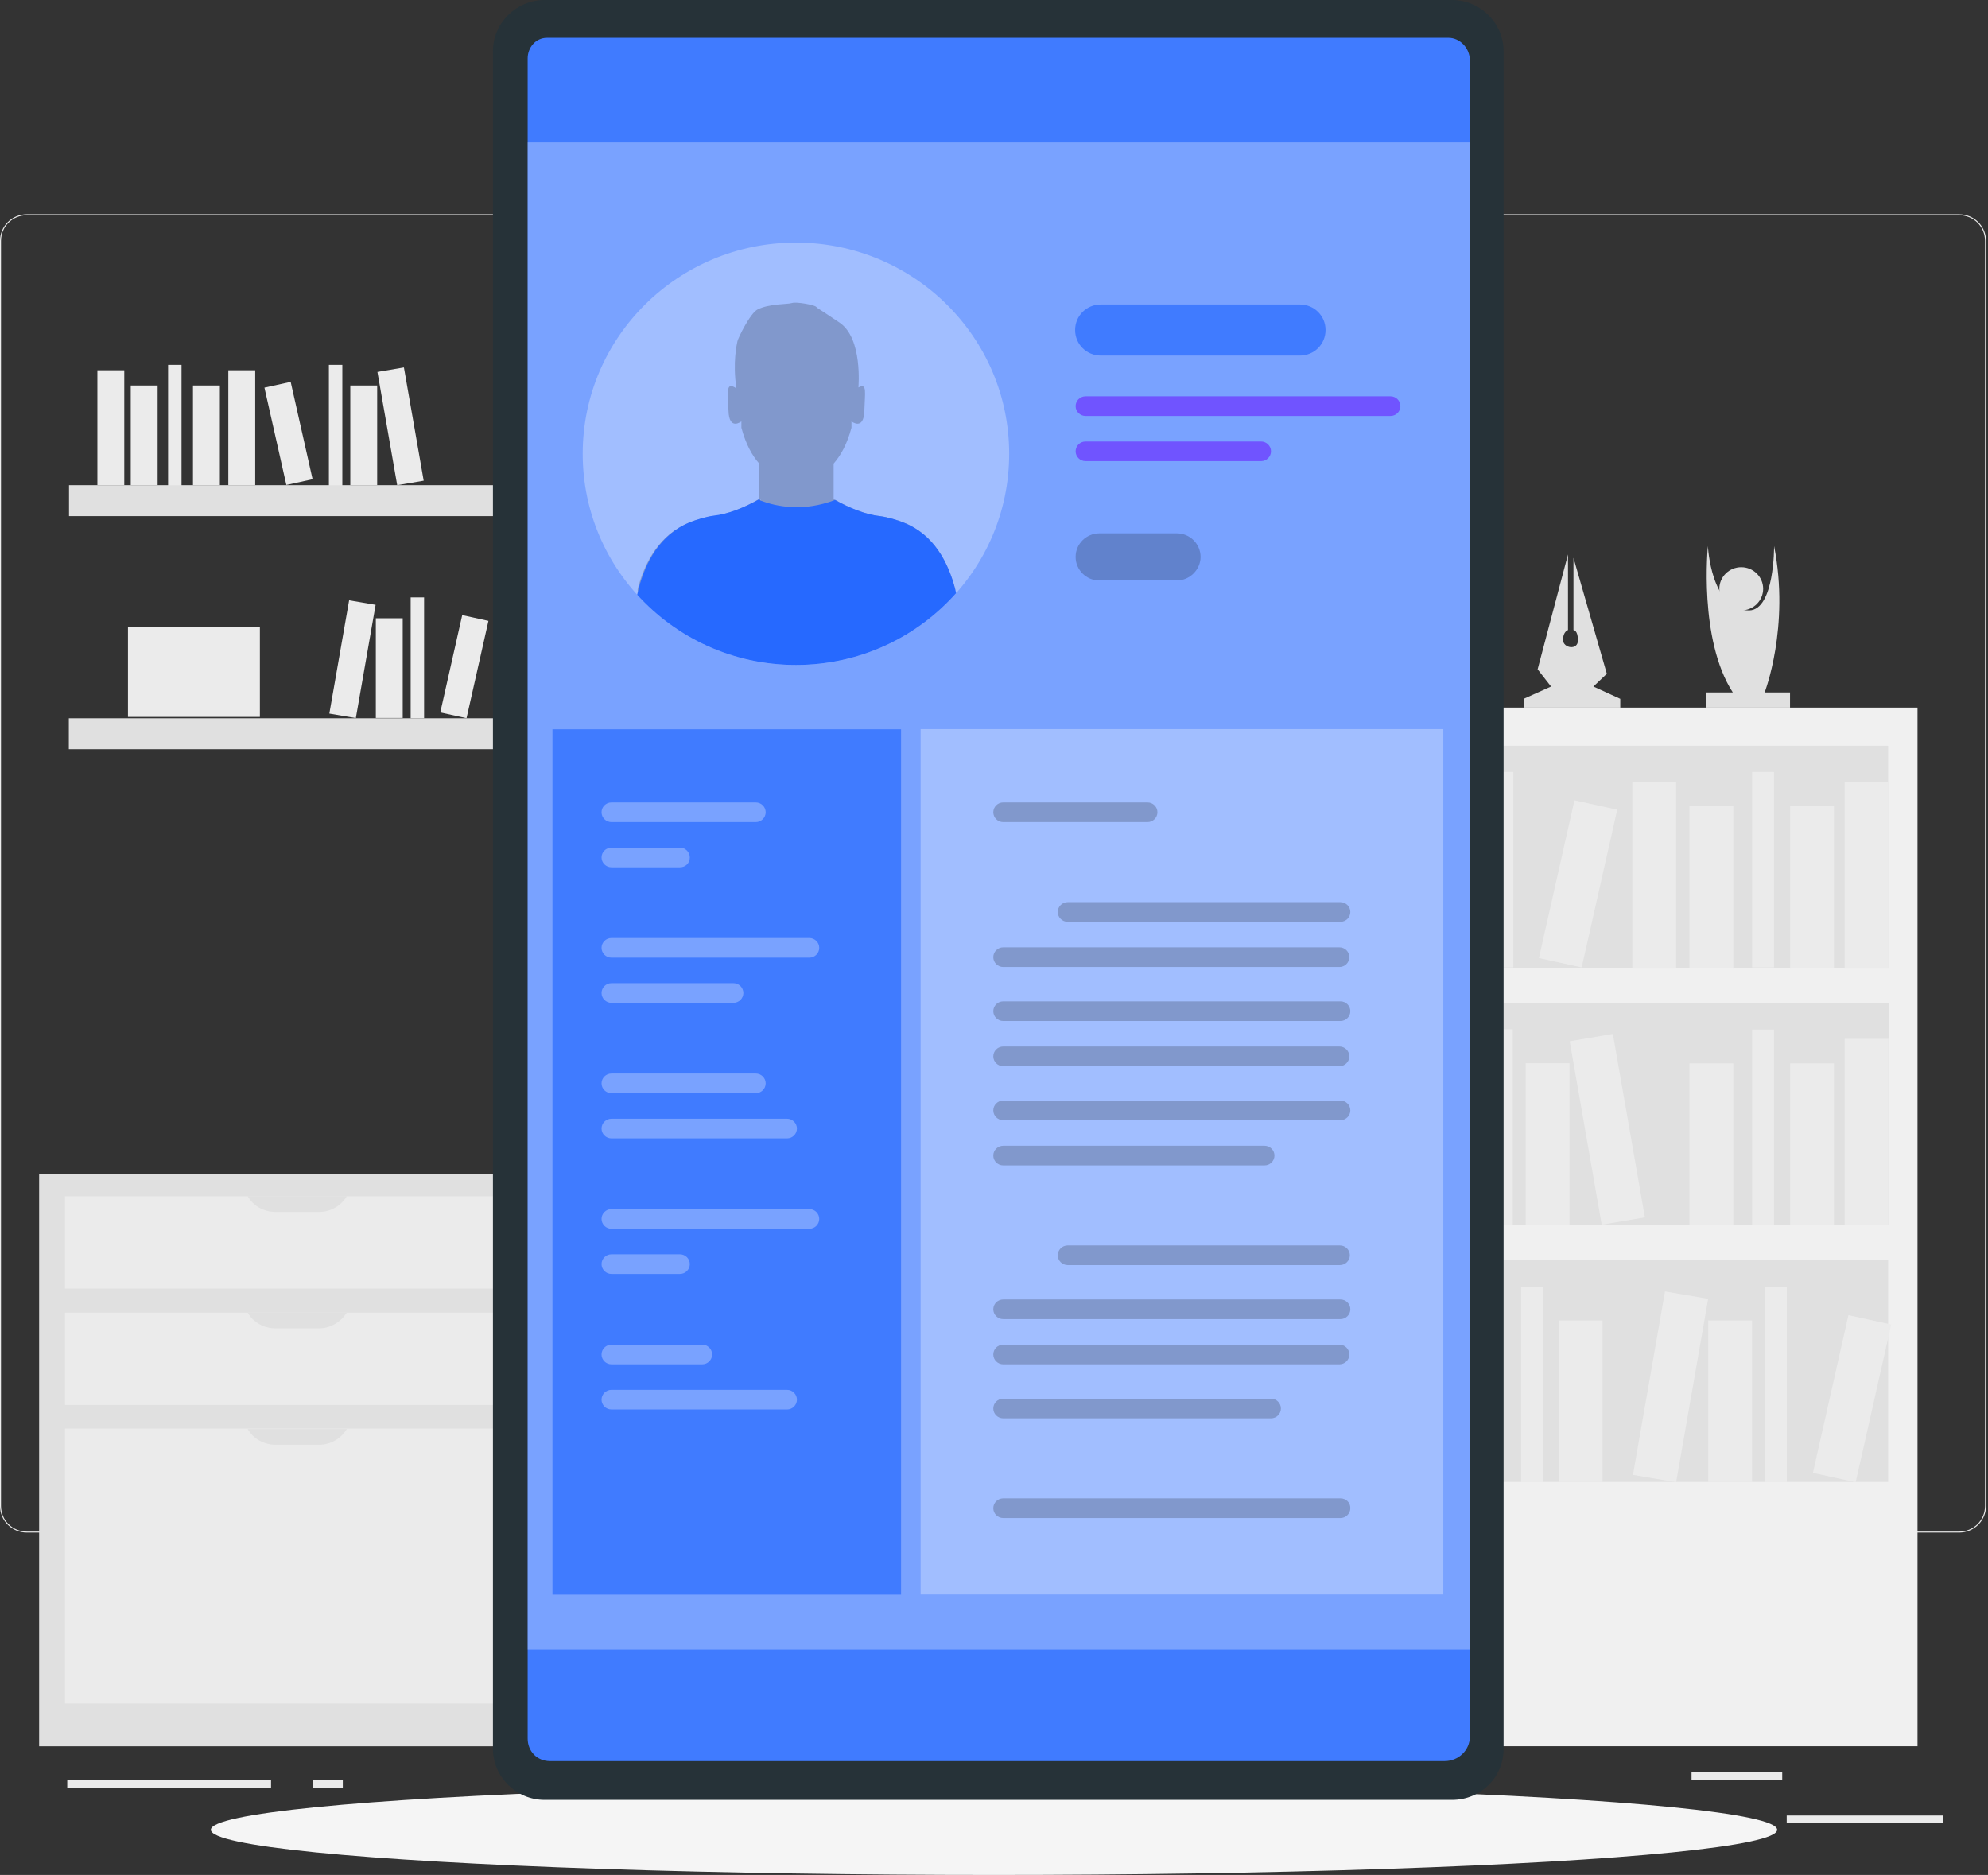
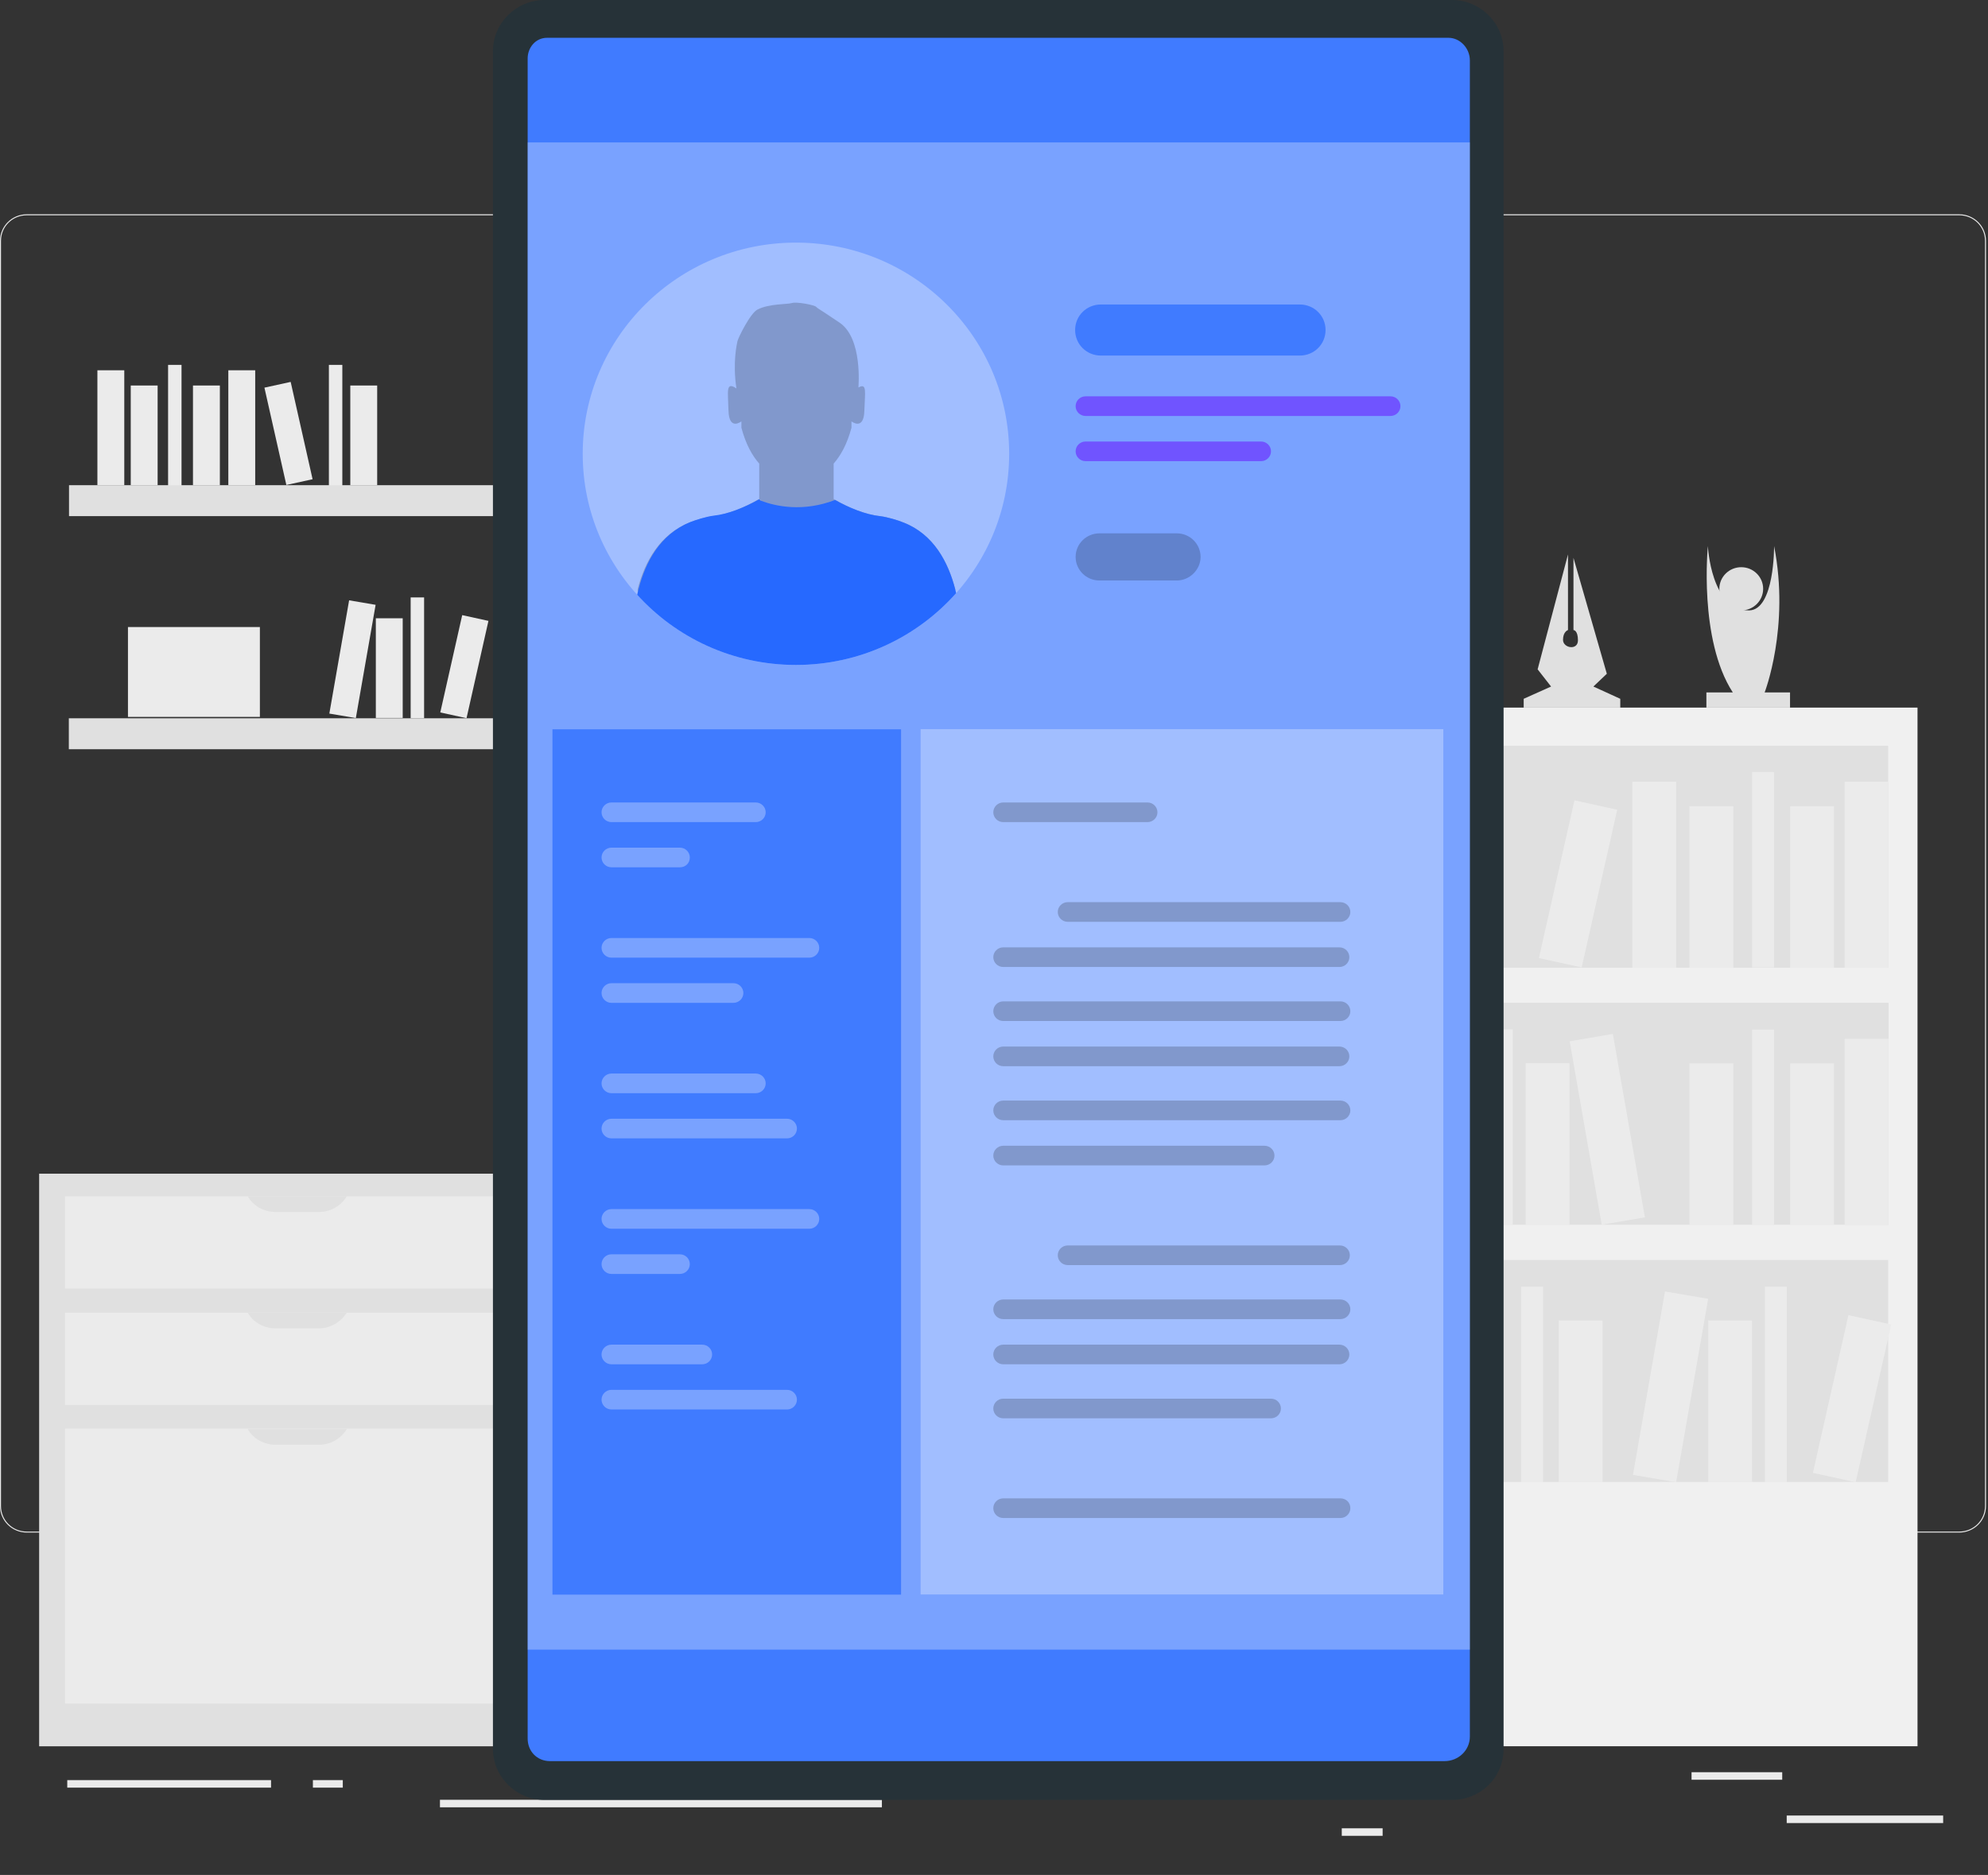
<svg xmlns="http://www.w3.org/2000/svg" width="264" height="249" viewBox="0 0 264 249">
  <rect x="0" y="0" width="264" height="249" fill="#333333" stroke="none" />
  <g fill="none" fill-rule="evenodd">
    <g fill-rule="nonzero">
      <g transform="translate(-1026 -461) translate(1026 461)">
        <g fill="#EBEBEB">
          <path d="M237.269 213.105H258.045V214.105H237.269zM178.183 214.804H183.609V215.804H178.183zM224.632 207.354H236.674V208.354H224.632zM8.932 208.4H35.994V209.4H8.932zM41.552 208.4H45.522V209.4H41.552zM58.424 211.014H117.113V212.014H58.424zM124.59 175.529H3.572C1.588 175.529 0 173.96 0 172V3.986C0 2.026 1.588.457 3.573.457h121.016c1.985 0 3.573 1.569 3.573 3.53V172c0 1.96-1.588 3.529-3.573 3.529zM3.572.589C1.654.588.133 2.09.133 3.985V172c0 1.895 1.521 3.398 3.44 3.398h121.016c1.92 0 3.441-1.503 3.441-3.398V3.986c0-1.895-1.522-3.398-3.44-3.398H3.572zM260.162 175.529H139.146c-1.985 0-3.573-1.569-3.573-3.529V3.986c0-1.96 1.588-3.529 3.573-3.529h121.016c1.985 0 3.573 1.569 3.573 3.53V172c0 1.96-1.588 3.529-3.573 3.529zM139.146.589c-1.919 0-3.44 1.502-3.44 3.397V172c0 1.895 1.521 3.398 3.44 3.398h121.016c1.92 0 3.441-1.503 3.441-3.398V3.986c0-1.895-1.522-3.398-3.44-3.398H139.145z" transform="translate(0 28)" />
        </g>
        <g>
          <g transform="translate(5 48) translate(138.833 24.13)">
            <path fill="#F0F0F0" d="M0.401 21.841H110.806V159.775H0.401z" transform="rotate(-180 55.604 90.808)" />
            <g>
              <path fill="#E0E0E0" d="M0.335 0.17H102.939V29.648H0.335z" transform="translate(3.967 26.739) rotate(-180 51.637 14.91)" />
              <path fill="#EBEBEB" d="M97.169 4.944H102.987V29.661H97.169z" transform="translate(3.967 26.739) rotate(-180 100.078 17.303)" />
              <path fill="#EBEBEB" d="M68.97 4.944H74.788V29.661H68.97z" transform="translate(3.967 26.739) rotate(-180 71.879 17.303)" />
              <path fill="#EBEBEB" d="M34.847 4.598L40.663 4.585 40.606 29.312 34.791 29.325z" transform="translate(3.967 26.739) rotate(-170.224 37.727 16.955)" />
              <path fill="#EBEBEB" d="M89.932 8.201H95.75V29.657H89.932z" transform="translate(3.967 26.739) rotate(-180 92.84 18.93)" />
              <path fill="#EBEBEB" d="M76.561 8.201H82.379V29.657H76.561z" transform="translate(3.967 26.739) rotate(-180 79.47 18.93)" />
              <path fill="#EBEBEB" d="M42.718 8.201H48.536V29.657H42.718z" transform="translate(3.967 26.739) rotate(-180 45.627 18.93)" />
              <path fill="#EBEBEB" d="M58.887 7.787L64.701 7.771 64.639 29.241 58.825 29.258z" transform="translate(3.967 26.739) rotate(-167.473 61.763 18.514)" />
              <path fill="#EBEBEB" d="M84.872 3.652H87.781V29.608H84.872z" transform="translate(3.967 26.739) rotate(-180 86.326 16.63)" />
-               <path fill="#EBEBEB" d="M50.249 3.652H53.158V29.608H50.249z" transform="translate(3.967 26.739) rotate(-180 51.704 16.63)" />
            </g>
            <g>
              <path fill="#E0E0E0" d="M0.397 0.391H103.001V29.869H0.397z" transform="translate(3.967 60.652)" />
              <path fill="#EBEBEB" d="M.397 5.152H6.215V29.869H.397zM28.56 5.152H34.378V29.869H28.56z" transform="translate(3.967 60.652)" />
              <path fill="#EBEBEB" d="M62.707 4.824L68.522 4.837 68.579 29.565 62.763 29.552z" transform="translate(3.967 60.652) rotate(-9.776 65.643 17.194)" />
              <path fill="#EBEBEB" d="M7.603 8.413H13.421V29.869H7.603zM20.957 8.413H26.775V29.869H20.957zM54.806 8.413H60.624V29.869H54.806z" transform="translate(3.967 60.652)" />
-               <path fill="#EBEBEB" d="M38.574 8.016L44.388 8.032 44.45 29.503 38.636 29.486z" transform="translate(3.967 60.652) rotate(-12.527 41.512 18.759)" />
              <path fill="#EBEBEB" d="M15.536 3.913H18.445V29.869H15.536zM50.178 3.913H53.087V29.869H50.178z" transform="translate(3.967 60.652)" />
              <path fill="#EBEBEB" d="M97.169 5.177H102.987V29.894H97.169z" transform="translate(3.967 60.652) rotate(-180 100.078 17.535)" />
              <path fill="#EBEBEB" d="M89.932 8.434H95.75V29.89H89.932z" transform="translate(3.967 60.652) rotate(-180 92.84 19.162)" />
              <path fill="#EBEBEB" d="M76.561 8.434H82.379V29.89H76.561z" transform="translate(3.967 60.652) rotate(-180 79.47 19.162)" />
              <path fill="#EBEBEB" d="M84.872 3.95H87.781V29.906H84.872z" transform="translate(3.967 60.652) rotate(-180 86.326 16.928)" />
            </g>
            <g>
              <path fill="#E0E0E0" d="M0.335 0.635H102.939V30.113H0.335z" transform="translate(3.967 94.565) rotate(-180 51.637 15.374)" />
              <g fill="#EBEBEB">
                <path d="M36.251 1.496H42.069V26.213H36.251z" transform="translate(3.967 94.565) translate(1.983 3.913) rotate(-180 39.16 13.855)" />
                <path d="M2.121 1.206L7.936 1.193 7.88 25.92 2.064 25.934z" transform="translate(3.967 94.565) translate(1.983 3.913) rotate(-170.224 5 13.563)" />
                <path d="M57.213 4.753H63.031V26.209H57.213z" transform="translate(3.967 94.565) translate(1.983 3.913) rotate(-180 60.122 15.481)" />
                <path d="M43.842 4.753H49.66V26.209H43.842z" transform="translate(3.967 94.565) translate(1.983 3.913) rotate(-180 46.75 15.481)" />
                <path d="M9.999 4.753H15.817V26.209H9.999z" transform="translate(3.967 94.565) translate(1.983 3.913) rotate(-180 12.908 15.481)" />
                <path d="M26.225 4.411L32.04 4.394 31.977 25.864 26.163 25.881z" transform="translate(3.967 94.565) translate(1.983 3.913) rotate(-167.473 29.101 15.138)" />
                <path d="M52.219 0.269H55.128V26.225H52.219z" transform="translate(3.967 94.565) translate(1.983 3.913) rotate(-180 53.674 13.247)" />
                <path d="M17.53 0.269H20.439V26.225H17.53z" transform="translate(3.967 94.565) translate(1.983 3.913) rotate(-180 18.985 13.247)" />
                <path d="M69.183 1.211L74.999 1.198 74.942 25.925 69.127 25.939z" transform="translate(3.967 94.565) translate(1.983 3.913) rotate(-170.224 72.063 13.568)" />
                <path d="M77.064 4.753H82.882V26.209H77.064z" transform="translate(3.967 94.565) translate(1.983 3.913) rotate(-180 79.973 15.481)" />
                <path d="M93.289 4.414L99.103 4.397 99.041 25.868 93.227 25.884z" transform="translate(3.967 94.565) translate(1.983 3.913) rotate(-167.473 96.165 15.141)" />
                <path d="M84.595 0.269H87.504V26.225H84.595z" transform="translate(3.967 94.565) translate(1.983 3.913) rotate(-180 86.05 13.247)" />
              </g>
            </g>
            <path fill="#E0E0E0" d="M93.877 21.848v-2.022h-3.371S93.877 11.152 91.762.39c0 0 .066 8.479-3.306 8.544C83.366 9 82.97.39 82.97.39s-1.256 12.392 3.306 19.435H82.77v2.022h11.106z" />
            <ellipse cx="87.399" cy="6.065" fill="#E0E0E0" rx="2.909" ry="2.87" />
            <path fill="#E0E0E0" d="M71.334 21.848v-1.174l-3.57-1.63 1.785-1.696-4.43-15.391v9.586s.595 0 .595 1.37-1.983 1.043-1.983-.065c0-1.109.661-1.305.661-1.305V1.5l-4.033 15.26 1.785 2.283-3.636 1.63v1.175h12.826zM49.583 21.848L49.583 20.935 46.344 20.152 46.344 6.065 43.501 2.152 41.121 5.217 41.121 11.674 39.865 9.978 38.146 9.326 36.89 12 39.534 20.152 36.89 20.935 36.89 21.848zM27.899 22.304L23.866 2.152 11.569 2.152 14.478 13.565 10.181 21.848z" />
          </g>
          <g>
            <path fill="#E0E0E0" d="M0.198 16.435H81.911V20.544H0.198z" transform="translate(5 48) translate(3.967)" />
            <path fill="#EBEBEB" d="M3.967 1.174H7.537V16.435H3.967zM21.354 1.174H24.924V16.435H21.354z" transform="translate(5 48) translate(3.967)" />
-             <path fill="#EBEBEB" d="M42.424 0.979L45.992 0.987 46.027 16.255 42.459 16.246z" transform="translate(5 48) translate(3.967) rotate(-9.776 44.225 8.617)" />
            <path fill="#EBEBEB" d="M8.396 3.196H11.966V16.435H8.396zM16.66 3.196H20.23V16.435H16.66zM37.551 3.196H41.121V16.435H37.551z" transform="translate(5 48) translate(3.967)" />
            <path fill="#EBEBEB" d="M27.543 2.933L31.111 2.944 31.149 16.191 27.582 16.181z" transform="translate(5 48) translate(3.967) rotate(-12.527 29.346 9.562)" />
            <path fill="#EBEBEB" d="M13.354.457H15.139V16.5H13.354zM34.708.457H36.493V16.5H34.708zM56.525 4.37H74.044V16.305H56.525z" transform="translate(5 48) translate(3.967)" />
          </g>
          <g>
            <path fill="#E0E0E0" d="M0.174 16.085H81.887V20.194H0.174z" transform="translate(5 48) translate(3.967 31.304) rotate(-180 41.03 18.14)" />
            <path fill="#EBEBEB" d="M74.577 0.792H78.147V16.053H74.577z" transform="translate(5 48) translate(3.967 31.304) rotate(-180 76.362 8.423)" />
            <path fill="#EBEBEB" d="M57.161 0.792H60.731V16.053H57.161z" transform="translate(5 48) translate(3.967 31.304) rotate(-180 58.946 8.423)" />
            <path fill="#EBEBEB" d="M36.072 0.609L39.641 0.601 39.606 15.869 36.037 15.877z" transform="translate(5 48) translate(3.967 31.304) rotate(-170.224 37.84 8.239)" />
            <path fill="#EBEBEB" d="M70.088 2.803H73.658V16.042H70.088z" transform="translate(5 48) translate(3.967 31.304) rotate(-180 71.873 9.423)" />
-             <path fill="#EBEBEB" d="M61.808 2.803H65.378V16.042H61.808z" transform="translate(5 48) translate(3.967 31.304) rotate(-180 63.593 9.423)" />
            <path fill="#EBEBEB" d="M40.942 2.803H44.512V16.042H40.942z" transform="translate(5 48) translate(3.967 31.304) rotate(-180 42.727 9.423)" />
            <path fill="#EBEBEB" d="M50.936 2.611L54.504 2.601 54.465 15.848 50.898 15.858z" transform="translate(5 48) translate(3.967 31.304) rotate(-167.473 52.7 9.23)" />
            <path fill="#EBEBEB" d="M66.957 0.035H68.742V16.078H66.957z" transform="translate(5 48) translate(3.967 31.304) rotate(-180 67.85 8.056)" />
            <path fill="#EBEBEB" d="M45.566 0.035H47.351V16.078H45.566z" transform="translate(5 48) translate(3.967 31.304) rotate(-180 46.459 8.056)" />
            <path fill="#EBEBEB" d="M8.025 3.968H25.544V15.903H8.025z" transform="translate(5 48) translate(3.967 31.304) rotate(-180 16.785 9.936)" />
          </g>
          <g>
            <path fill="#E0E0E0" d="M0.198 0.261H68.689V76.304H0.198z" transform="translate(5 48) translate(0 107.608)" />
            <path fill="#EBEBEB" d="M3.636 3.261H65.317V15.522H3.636zM3.636 18.717H65.317V30.978H3.636zM3.636 34.108H65.317V70.629H3.636z" transform="translate(5 48) translate(0 107.608)" />
            <path fill="#E0E0E0" d="M37.353 5.348H31.6c-1.52 0-2.975-.783-3.702-2.087h13.156c-.793 1.304-2.182 2.087-3.702 2.087zM37.353 20.804H31.6c-1.52 0-2.975-.782-3.702-2.087h13.156c-.793 1.24-2.182 2.087-3.702 2.087zM37.353 36.26H31.6c-1.52 0-2.975-.782-3.702-2.086h13.156c-.793 1.304-2.182 2.087-3.702 2.087z" transform="translate(5 48) translate(0 107.608)" />
          </g>
        </g>
-         <ellipse cx="132" cy="243" fill="#F5F5F5" rx="104" ry="6" />
        <g>
          <path fill="#263238" d="M127.822 239.032H7.31c-3.754 0-6.849-3.065-6.849-6.783V6.783C.461 3.065 3.556 0 7.31 0h120.512c3.754 0 6.849 3.065 6.849 6.783v225.466c0 3.783-3.03 6.783-6.849 6.783z" transform="translate(65)" />
          <path fill="#407BFF" d="M130.193 8.022V230.62c0 1.826-1.515 3.261-3.359 3.261H8.034c-1.712 0-2.963-1.304-2.963-3V7.76c0-1.435 1.053-2.739 2.568-2.739H127.361c1.515 0 2.832 1.37 2.832 3z" transform="translate(65)" />
          <path fill="#FFF" d="M5.071 18.914H130.193V219.075H5.071z" opacity=".3" transform="translate(65)" />
          <g>
            <g transform="translate(65) translate(7.61 31.958) translate(4)">
              <ellipse cx="29.088" cy="28.306" fill="#FFF" opacity=".3" rx="28.317" ry="28.045" />
              <path fill="#000" d="M42.398 38.415c-.922-3.522-2.832-7.24-6.85-8.805-.79-.326-2.107-.717-3.094-.848-1.976-.196-4.347-1.174-6.19-2.283v-4.37-.325c.921-1.044 1.777-2.544 2.37-4.762v-.847s1.646 1.304 1.712-1.435c.066-2.413.395-3.718-.79-3.066 0-.065.593-6.522-2.502-8.609C23.959.978 24.222 1.24 23.959.978c-.198-.26-2.635-.717-3.227-.521-.593.195-2.964.065-4.544.847-.988.457-2.634 3.848-2.7 4.24-.066.326-.659 2.804-.132 6.26-1.449-.977-1.12.392-1.054 2.936.066 2.739 1.713 1.435 1.713 1.435v.847c.592 2.218 1.448 3.718 2.37 4.762v4.695c-1.91 1.11-4.214 2.087-6.19 2.283-.988.13-2.239.522-3.095.848-4.017 1.63-5.927 5.283-6.849 8.805-.988 3.717 43.069 3.717 42.147 0zm-25.815-11.87v.13c-.066-.065-.066-.13 0-.13z" opacity=".2" transform="translate(7.83 7.826)" />
              <path fill="#2669FF" d="M24.149 34.371c.066 0 .131.065.197.065v.066l.158.06c1.892.706 5.497 1.523 9.786-.126 1.844 1.044 4.083 1.957 5.993 2.153.988.13 2.305.521 3.095.847 4.017 1.566 5.927 5.283 6.849 8.805.047.191.092.382.134.574-5.19 5.846-12.796 9.535-21.273 9.535-8.373 0-15.897-3.599-21.081-9.32l.083-.368.122-.486c.922-3.522 2.832-7.174 6.849-8.805.856-.326 2.107-.717 3.095-.848 1.91-.195 4.149-1.108 5.993-2.152z" />
            </g>
            <g>
              <path fill="#407BFF" d="M29.898 6.783H3.49c-1.91 0-3.424-1.5-3.424-3.392C.066 1.501 1.58 0 3.49 0h26.408c1.91 0 3.424 1.5 3.424 3.391 0 1.892-1.515 3.392-3.424 3.392z" transform="translate(65) translate(7.61 31.958) translate(70.098 8.479)" />
              <path fill="#7054FF" d="M41.949 14.805h-40.5c-.725 0-1.317-.587-1.317-1.304 0-.718.592-1.305 1.317-1.305h40.5c.724 0 1.317.587 1.317 1.305 0 .717-.593 1.304-1.317 1.304zM24.761 20.805H1.449c-.725 0-1.317-.587-1.317-1.304 0-.718.592-1.305 1.317-1.305H24.76c.724 0 1.317.587 1.317 1.305 0 .717-.593 1.304-1.317 1.304z" transform="translate(65) translate(7.61 31.958) translate(70.098 8.479)" />
            </g>
            <path fill="#000" d="M83.663 45.132H73.39c-1.778 0-3.16-1.434-3.16-3.13 0-1.761 1.448-3.13 3.16-3.13h10.273c1.778 0 3.161 1.434 3.161 3.13s-1.448 3.13-3.16 3.13z" opacity=".2" transform="translate(65) translate(7.61 31.958)" />
            <path fill="#407BFF" d="M0.754 64.894H47.049V179.812H0.754z" transform="translate(65) translate(7.61 31.958)" />
            <g fill="#FFF" opacity=".3">
              <path d="M27.988 2.609H1.712c-.724 0-1.317-.587-1.317-1.305C.395.587.988 0 1.712 0h26.276c.724 0 1.317.587 1.317 1.304 0 .718-.593 1.305-1.317 1.305zM17.912 8.61h-16.2C.988 8.61.395 8.021.395 7.304.395 6.587.988 6 1.712 6h16.2c.725 0 1.317.587 1.317 1.305 0 .717-.592 1.304-1.317 1.304z" transform="translate(65) translate(7.61 31.958) translate(6.878 92.613)" />
            </g>
            <g fill="#FFF" opacity=".3">
              <path d="M20.876 3H1.712C.988 3 .395 2.413.395 1.696.395.978.988.39 1.712.39h19.164c.724 0 1.317.587 1.317 1.305C22.193 2.413 21.6 3 20.876 3zM25.024 9H1.712C.988 9 .395 8.413.395 7.696c0-.717.593-1.304 1.317-1.304h23.312c.725 0 1.317.587 1.317 1.304 0 .717-.592 1.304-1.317 1.304z" transform="translate(65) translate(7.61 31.958) translate(6.878 110.222)" />
            </g>
            <g fill="#FFF" opacity=".3">
              <path d="M27.988 2.74H1.712C.988 2.74.395 2.151.395 1.434.395.717.988.13 1.712.13h26.276c.724 0 1.317.587 1.317 1.305 0 .717-.593 1.304-1.317 1.304zM10.8 8.74H1.712C.988 8.74.395 8.153.395 7.435c0-.717.593-1.304 1.317-1.304H10.8c.724 0 1.317.587 1.317 1.304 0 .718-.593 1.305-1.317 1.305z" transform="translate(65) translate(7.61 31.958) translate(6.878 128.484)" />
            </g>
            <g fill="#FFF" opacity=".3">
              <path d="M13.763 3.13H1.713C.987 3.13.394 2.545.394 1.827.395 1.11.988.522 1.712.522h12.051c.725 0 1.317.587 1.317 1.304 0 .718-.592 1.305-1.317 1.305zM25.024 9.13H1.712C.988 9.13.395 8.545.395 7.827c0-.717.593-1.304 1.317-1.304h23.312c.725 0 1.317.587 1.317 1.304 0 .718-.592 1.305-1.317 1.305z" transform="translate(65) translate(7.61 31.958) translate(6.878 146.093)" />
            </g>
            <path fill="#FFF" d="M49.649 64.871H119.059V179.789H49.649z" opacity=".3" transform="translate(65) translate(7.61 31.958) rotate(-180 84.353 122.33)" />
            <g fill="#000" opacity=".2">
              <path d="M1.712 2.87h19.164c.724 0 1.317-.587 1.317-1.305 0-.717-.593-1.304-1.317-1.304H1.712C.988.26.395.848.395 1.565c0 .718.593 1.305 1.317 1.305zM46.493 13.5h-36.22c-.724 0-1.317.588-1.317 1.305s.593 1.304 1.317 1.304h36.22c.724 0 1.317-.587 1.317-1.304 0-.717-.593-1.304-1.317-1.304zM1.712 22.11h44.649c.724 0 1.317-.587 1.317-1.305 0-.717-.593-1.304-1.317-1.304H1.712c-.724 0-1.317.587-1.317 1.304 0 .718.593 1.305 1.317 1.305zM46.493 26.675H1.713c-.725 0-1.318.587-1.318 1.305 0 .717.593 1.304 1.317 1.304h44.78c.725 0 1.318-.587 1.318-1.304 0-.718-.593-1.305-1.317-1.305zM1.712 35.284h44.649c.724 0 1.317-.587 1.317-1.304 0-.718-.593-1.305-1.317-1.305H1.712c-.724 0-1.317.587-1.317 1.305 0 .717.593 1.304 1.317 1.304zM46.493 39.85H1.713c-.725 0-1.318.587-1.318 1.304 0 .717.593 1.304 1.317 1.304h44.78c.725 0 1.318-.587 1.318-1.304 0-.717-.593-1.304-1.317-1.304zM1.712 48.459h34.705c.724 0 1.317-.587 1.317-1.305 0-.717-.593-1.304-1.317-1.304H1.712c-.724 0-1.317.587-1.317 1.304 0 .718.593 1.305 1.317 1.305zM10.273 61.698h36.154c.724 0 1.317-.587 1.317-1.304 0-.717-.593-1.304-1.317-1.304H10.273c-.724 0-1.317.587-1.317 1.304 0 .717.593 1.304 1.317 1.304zM46.493 66.264H1.713c-.725 0-1.318.587-1.318 1.304 0 .718.593 1.305 1.317 1.305h44.78c.725 0 1.318-.587 1.318-1.305 0-.717-.593-1.304-1.317-1.304zM1.712 74.873h44.649c.724 0 1.317-.587 1.317-1.304 0-.718-.593-1.305-1.317-1.305H1.712c-.724 0-1.317.587-1.317 1.305 0 .717.593 1.304 1.317 1.304zM37.273 79.438H1.713c-.725 0-1.318.587-1.318 1.305 0 .717.593 1.304 1.317 1.304h35.561c.725 0 1.317-.587 1.317-1.304 0-.718-.592-1.305-1.317-1.305zM46.493 92.678H1.713c-.725 0-1.318.587-1.318 1.304 0 .718.593 1.305 1.317 1.305h44.78c.725 0 1.318-.587 1.318-1.305 0-.782-.593-1.304-1.317-1.304z" transform="translate(65) translate(7.61 31.958) translate(58.902 74.351)" />
            </g>
            <g fill="#FFF" opacity=".3">
              <path d="M20.876 2.87H1.712C.988 2.87.395 2.283.395 1.565.395.848.988.261 1.712.261h19.164c.724 0 1.317.587 1.317 1.304 0 .718-.593 1.305-1.317 1.305zM10.8 8.87H1.712C.988 8.87.395 8.283.395 7.566c0-.718.593-1.305 1.317-1.305H10.8c.724 0 1.317.587 1.317 1.305 0 .782-.593 1.304-1.317 1.304z" transform="translate(65) translate(7.61 31.958) translate(6.878 74.351)" />
            </g>
          </g>
        </g>
      </g>
    </g>
  </g>
</svg>